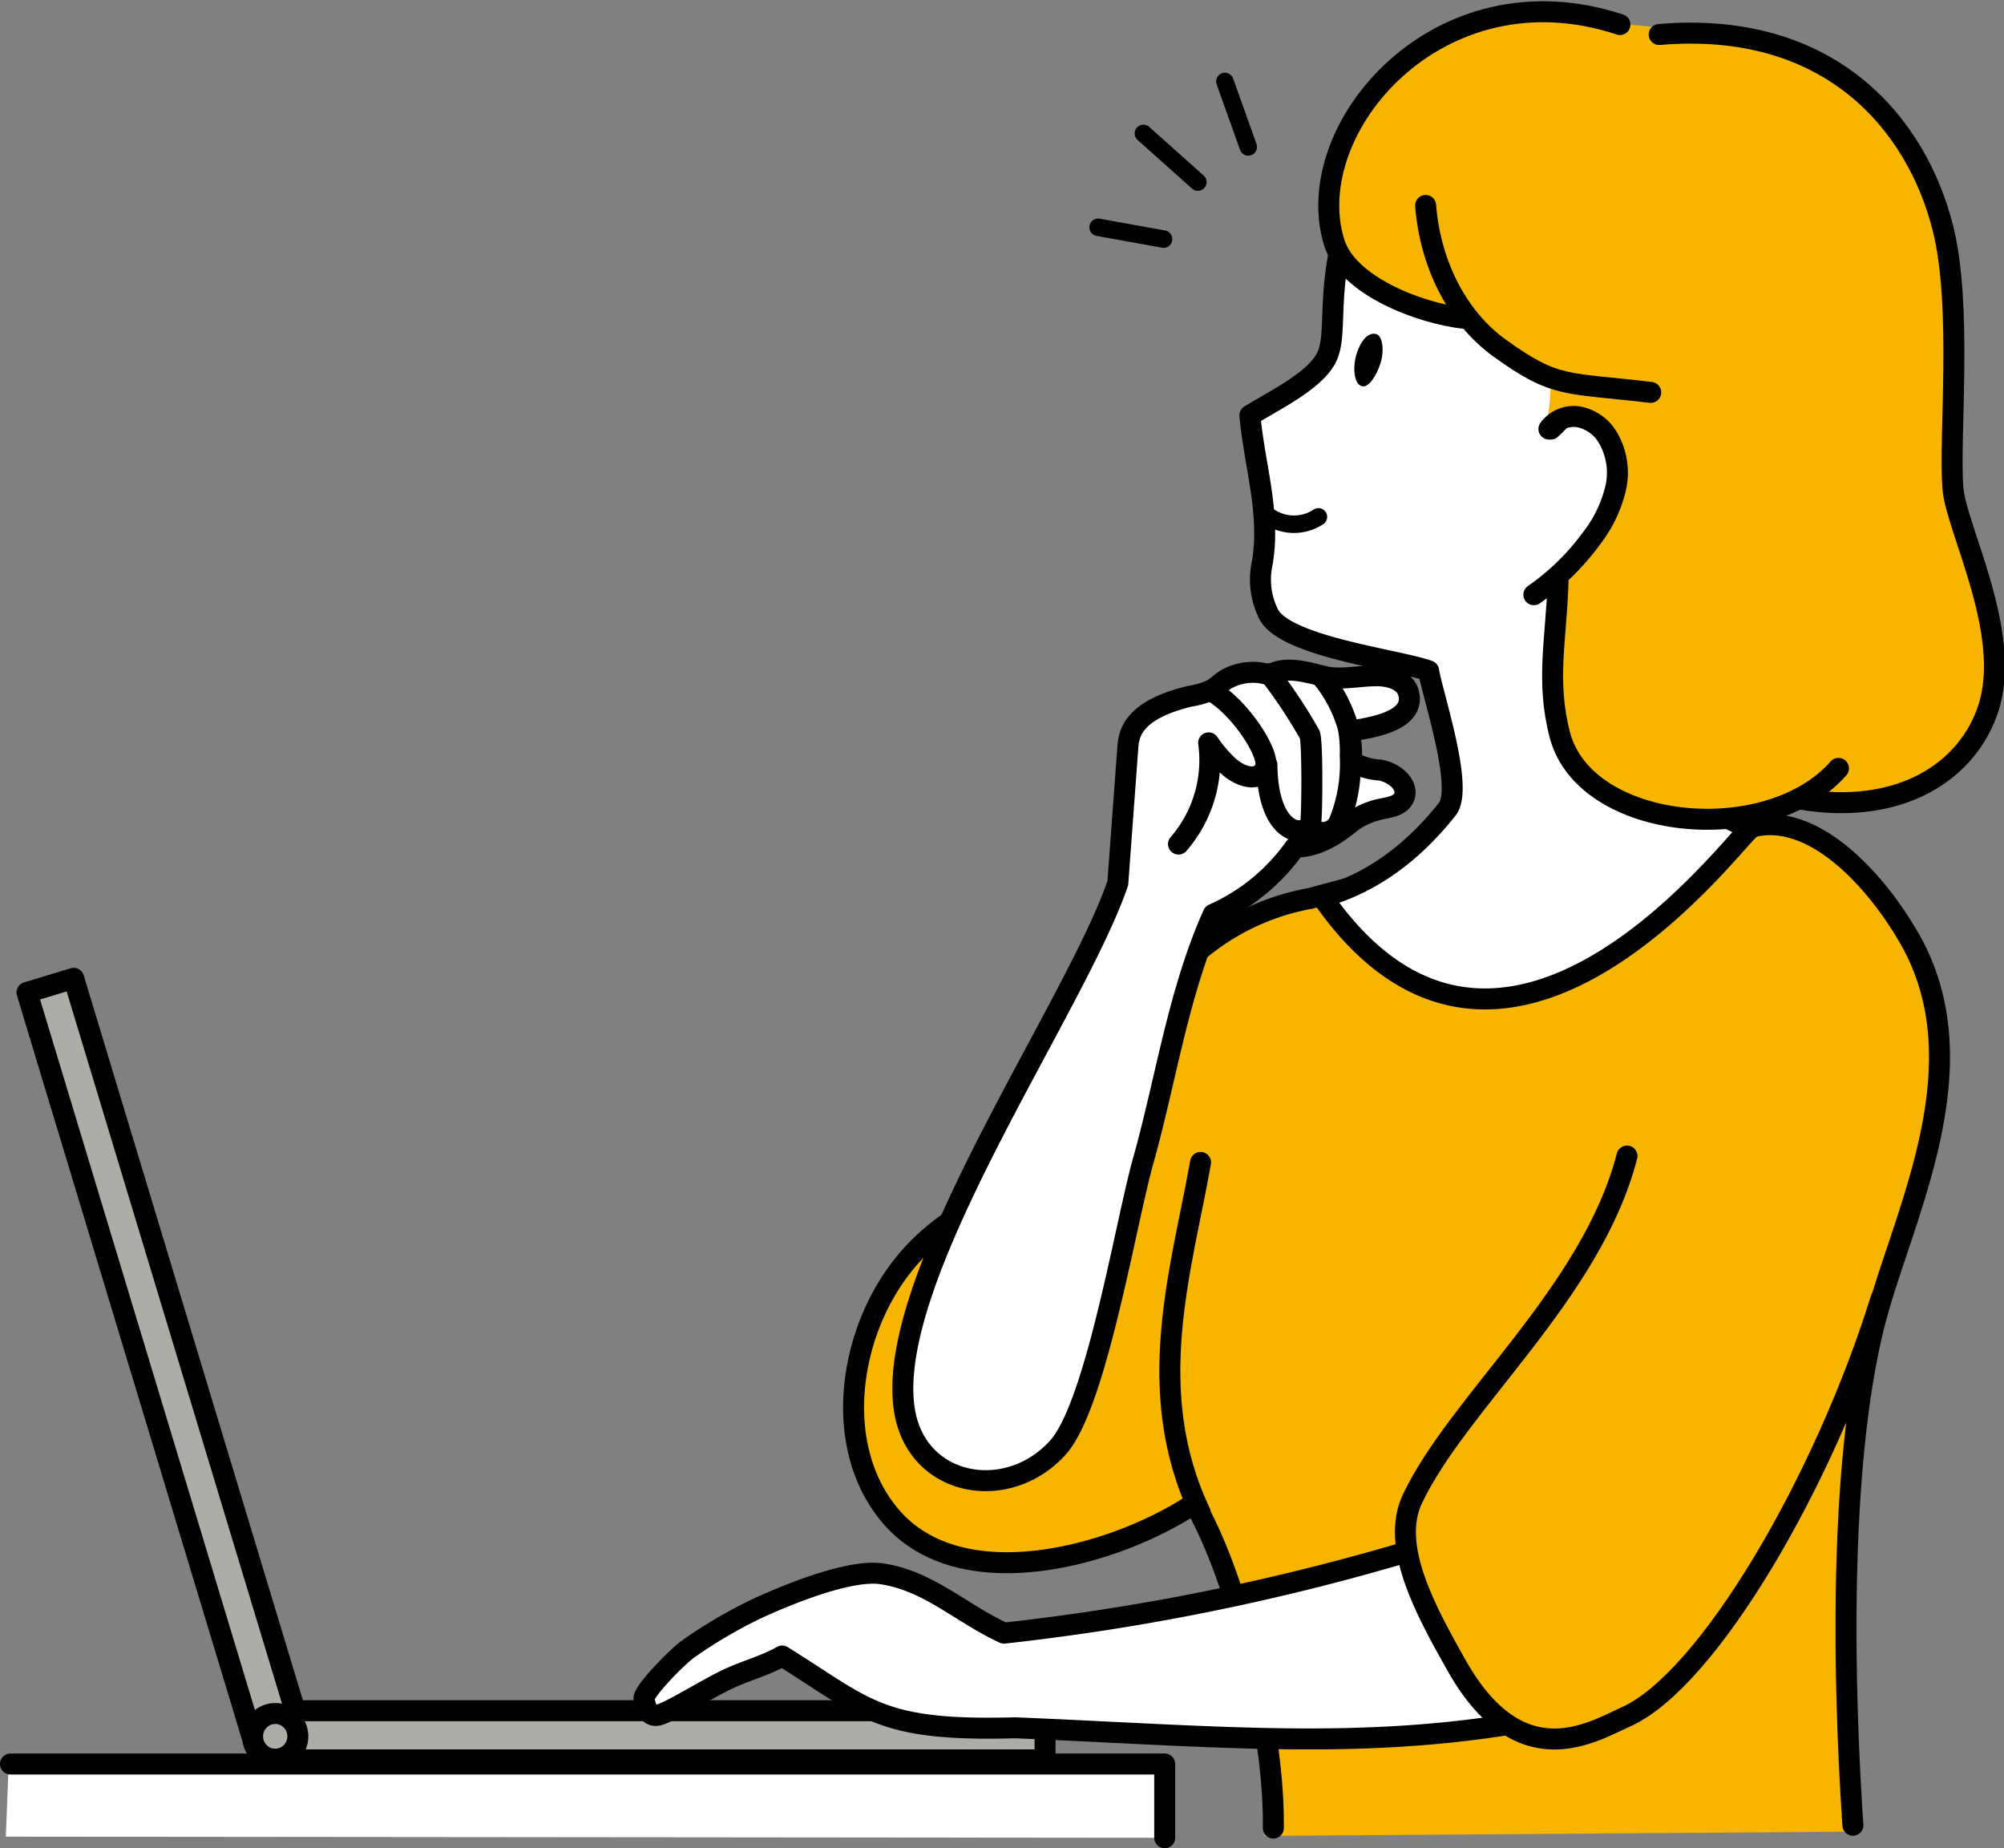
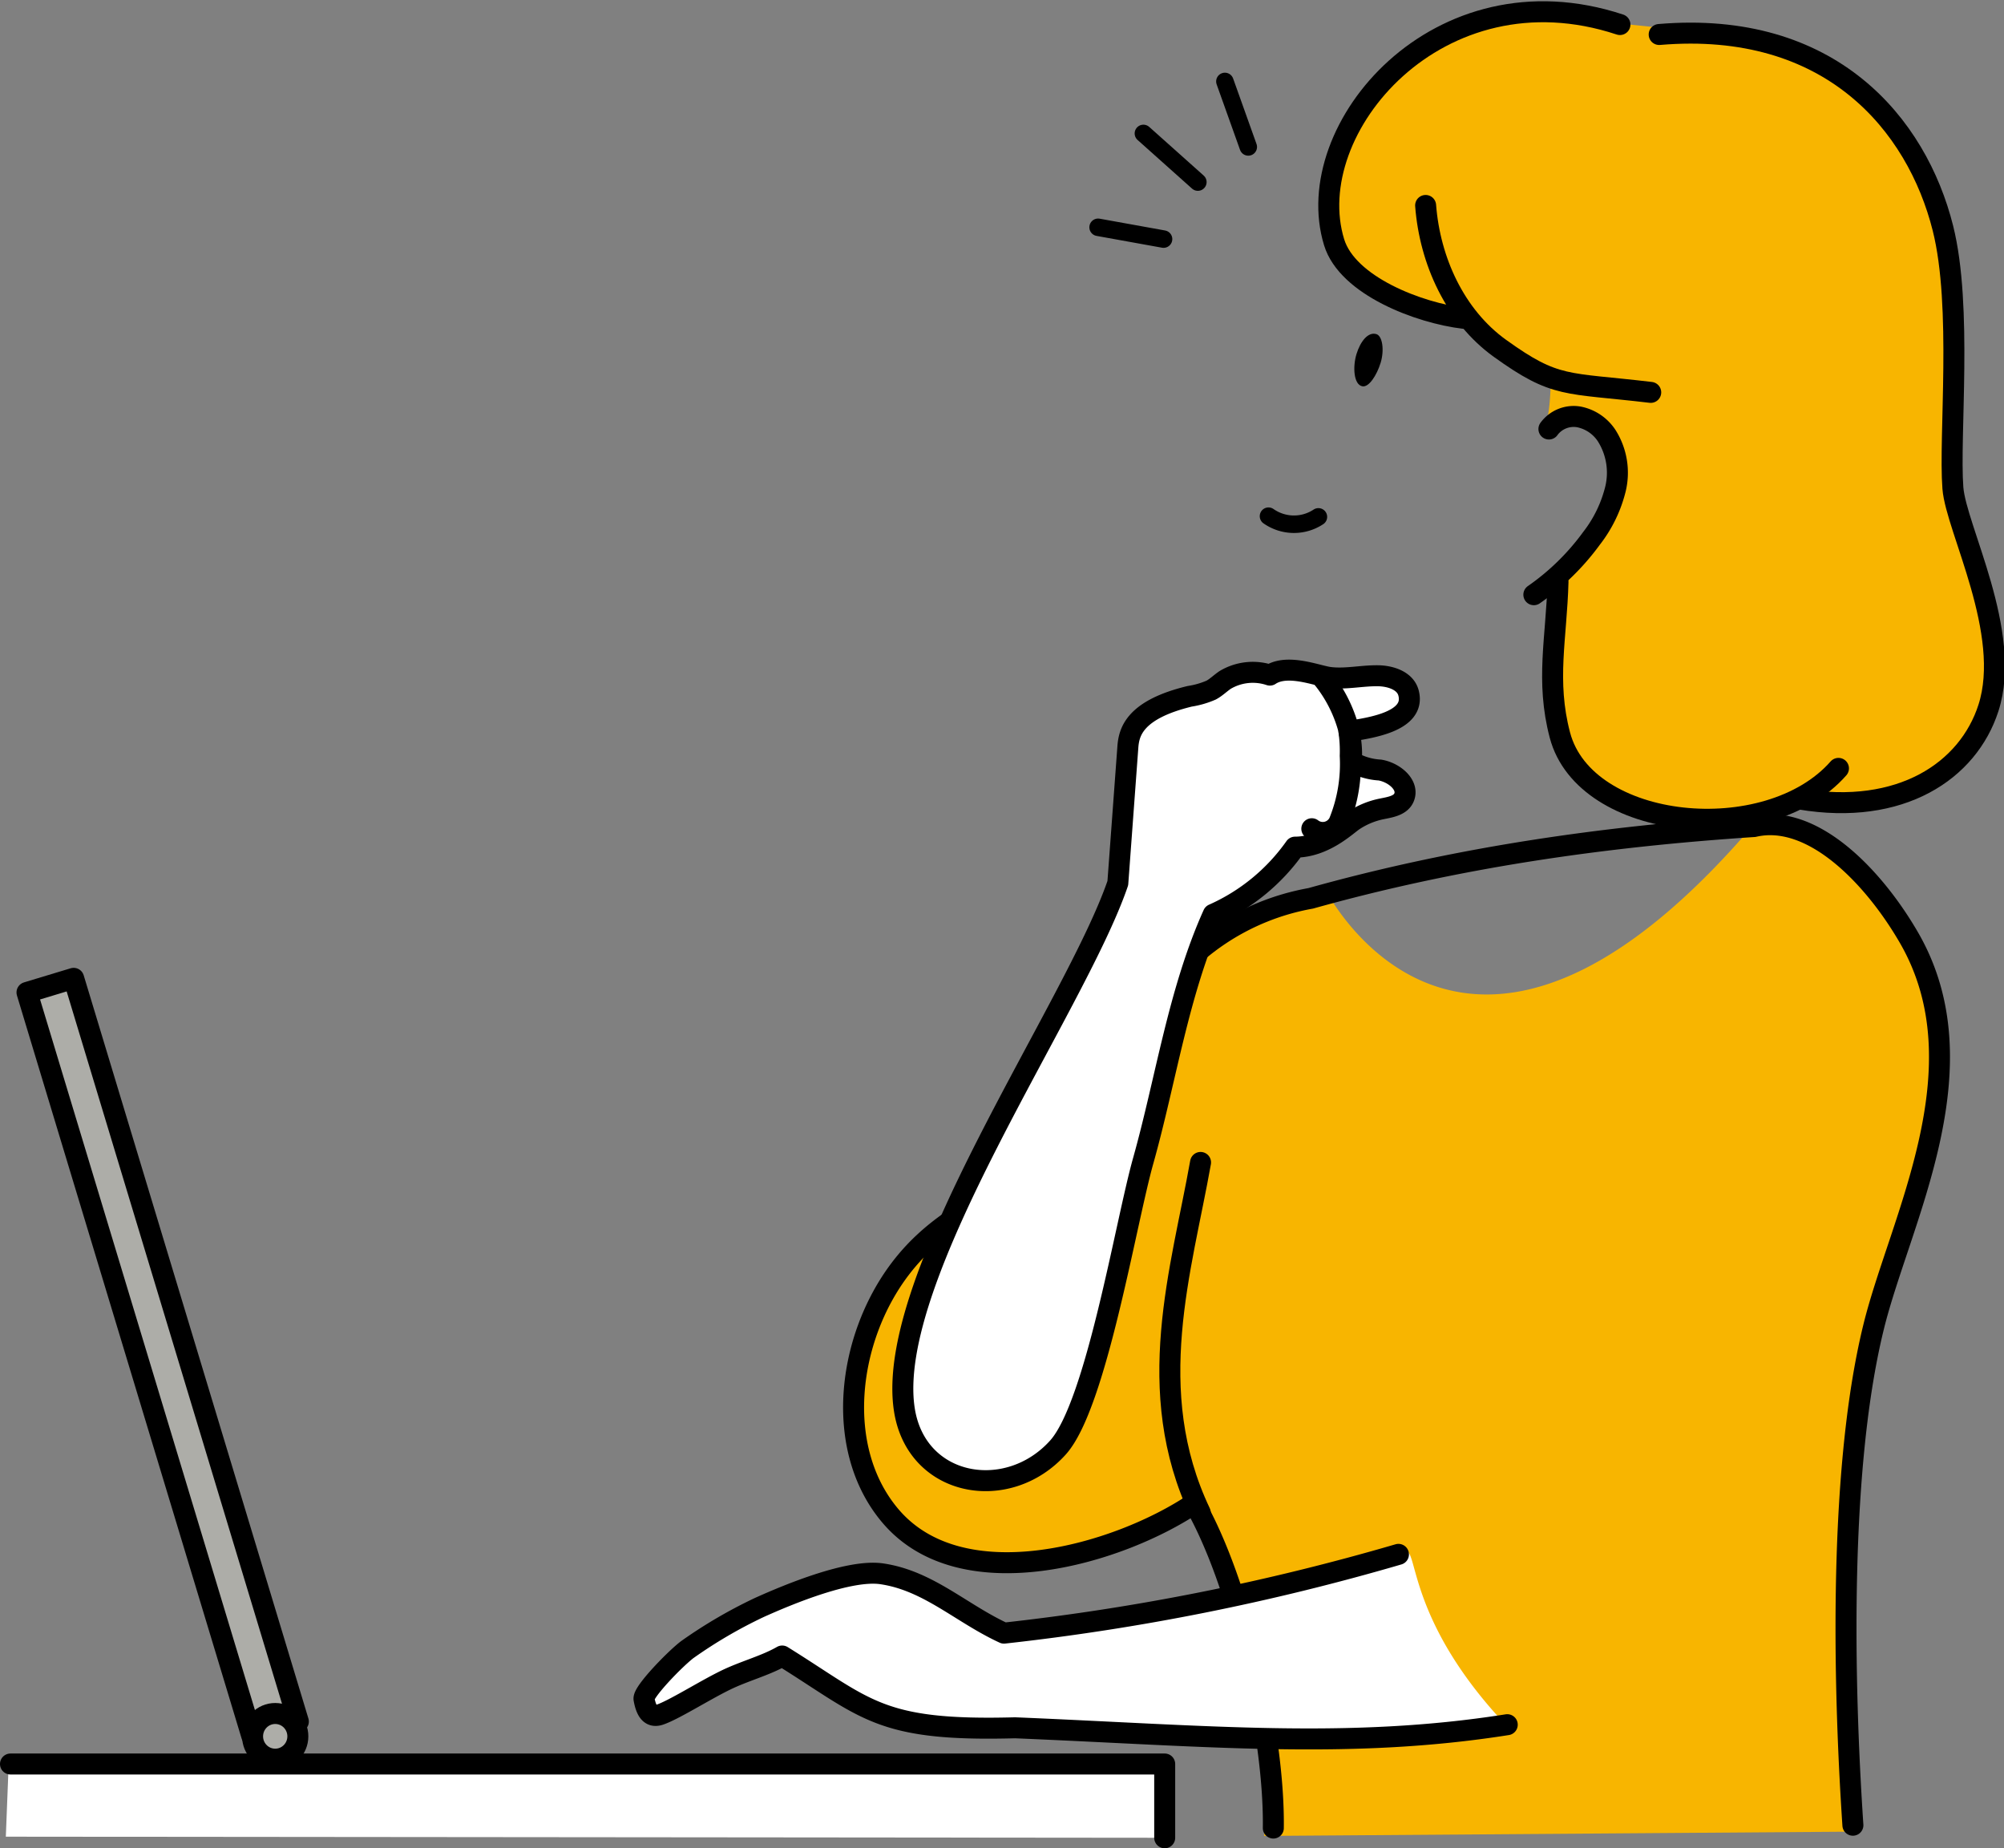
<svg xmlns="http://www.w3.org/2000/svg" width="240.895" height="222.139" viewBox="0 0 240.895 222.139">
  <rect x="0" y="0" width="240.895" height="222.139" fill="#808080" stroke="none" />
  <g id="ベクトルスマートオブジェクト" transform="translate(-1.43 -0.312)">
    <g id="グループ_42" data-name="グループ 42">
      <path id="パス_112" data-name="パス 112" d="M2.473,212.322H141.435v8.867L2.13,221.056" fill="#fff" />
      <path id="パス_113" data-name="パス 113" d="M2.691,212.322H141.435v8.867" fill="none" stroke="#000" stroke-linecap="round" stroke-linejoin="round" stroke-width="2.522" />
      <rect id="長方形_11" data-name="長方形 11" width="5.86" height="93.32" transform="translate(4.675 119.591) rotate(-16.825)" fill="#adada8" stroke="#000" stroke-linecap="round" stroke-linejoin="round" stroke-width="2.522" />
-       <rect id="長方形_12" data-name="長方形 12" width="5.912" height="90.409" transform="matrix(0, -1, 1, 0, 36.645, 211.828)" fill="#adada8" stroke="#000" stroke-linecap="round" stroke-linejoin="round" stroke-width="2.522" />
      <ellipse id="楕円形_6" data-name="楕円形 6" cx="2.721" cy="2.745" rx="2.721" ry="2.745" transform="translate(31.792 206.251)" fill="#adada8" stroke="#000" stroke-linecap="round" stroke-linejoin="round" stroke-width="2.522" />
      <path id="パス_114" data-name="パス 114" d="M224.192,220.453s-.395-52.913-.269-53.272c3.538-10.145,10.922-26.727,10.87-39.591-.069-17.449-14.631-30.917-23.419-27.177-29.141,33.332-45.54,15.315-50.213,7.549-8.028,1.836-17.989,5.4-21.561,12.878-3.339,6.994-7.505,16.305-14.545,21.33-3,2.139-8.691,3.746-11.6,6.009-16.856,13.12-13.327,57.166,31.384,33.105a77.722,77.722,0,0,1,8.555,39.683Z" fill="#f8b500" />
      <path id="パス_115" data-name="パス 115" d="M224.161,219.678c-.909-13.544-2.037-41.516,2.5-59.926,3.142-12.762,13.281-31.089,4.248-46.732-4.18-7.238-11.555-15.007-18.638-13.369-18.409,1.215-35.867,3.759-53.283,8.63a28.817,28.817,0,0,0-19.264,12.911c-2.315,3.869-3.623,8.291-6.021,12.108-6.312,10.047-16.887,10.068-24.058,19.51-6.382,8.4-8.011,21.575-1.223,29.646C116.981,192.641,135.75,187.2,145,181c5.438,9.437,9.65,27.75,9.492,39.019" fill="none" stroke="#000" stroke-linecap="round" stroke-linejoin="round" stroke-width="2.522" />
      <path id="パス_116" data-name="パス 116" d="M145.712,182.121c-6.977-14.684-2.246-29.245.033-42.1" fill="none" stroke="#000" stroke-linecap="round" stroke-linejoin="round" stroke-width="2.522" />
-       <path id="パス_117" data-name="パス 117" d="M187.852,51.879c5.826-7.936,19.524,6.7,1.372,18.058.048.419,7.46-5.43,7.379-5.139-8.09,28.886,15.821,34.576,15.061,35.246-2.606,2.3-29.85,38.658-51.155,8.273-.4-.565,7.16-.985,14.9-10.763,2.021-2.554-1.815-13.862-2.246-16.618-4.012-1.41-17.62-2.957-19.32-6.988a9.3,9.3,0,0,1-.667-6.045c.992-6-.95-11.609-1.5-17.671,3.149-1.91,7.75-4.156,9.174-6.887,1.5-2.87-.18-7.9,2.655-16.975.964-3.085,4.209-5.2,6.614-7.335s5.719-3.706,8.837-2.951C188.906,18.5,199.894,40.9,187.852,51.879Z" fill="#fff" stroke="#000" stroke-linecap="round" stroke-linejoin="round" stroke-width="2.522" />
      <path id="パス_118" data-name="パス 118" d="M241.582,77.953c.749-6.041-4.926-13.832-5.071-19.919C235.957,34.666,240.433,17.7,216.6,6.542c-4.933-2.309-19.6-3.121-21.593-3.587C177.685-3.221,160.4,13.5,160.595,26.1c.115,7.261,9.814,12.315,16.923,12.352a21.109,21.109,0,0,0,10.395,7.136c-.1-.039-.052,4.5-.724,5.638,4.956-2.7,15.924,5.111,1.276,18.43-6.935,41.608,29.814,26.717,30.125,26.276C227.151,98.347,239.283,96.5,241.582,77.953Z" fill="#f8b500" />
      <path id="パス_119" data-name="パス 119" d="M153.912,62.35a5.325,5.325,0,0,0,6,.083" fill="none" stroke="#000" stroke-linecap="round" stroke-linejoin="round" stroke-width="2.102" />
      <path id="_楕円形_" data-name="&lt;楕円形&gt;" d="M167.39,43.921c.461-1.5.233-3.234-.514-3.454-1.011-.3-1.926.9-2.387,2.4s-.354,3.7.726,3.876C165.983,46.867,166.929,45.422,167.39,43.921Z" />
      <path id="パス_120" data-name="パス 120" d="M196.158,3.262C174.351-3.952,157.623,15.795,161.8,29.426c1.606,5.238,10.216,8.509,15.614,9.146" fill="none" stroke="#000" stroke-linecap="round" stroke-linejoin="round" stroke-width="2.522" />
      <path id="パス_121" data-name="パス 121" d="M187.621,51.872a3.683,3.683,0,0,1,3.626-1.449,5.207,5.207,0,0,1,3.325,2.262,8.333,8.333,0,0,1,1.051,6.389,15.829,15.829,0,0,1-2.879,5.937,29.158,29.158,0,0,1-6.934,6.776" fill="none" stroke="#000" stroke-linecap="round" stroke-linejoin="round" stroke-width="2.522" />
      <path id="パス_122" data-name="パス 122" d="M172.8,25.005c.51,6.653,3.541,13.291,8.925,17.166,6.751,4.858,7.887,4.084,18.134,5.3" fill="none" stroke="#000" stroke-linecap="round" stroke-linejoin="round" stroke-width="2.522" />
      <path id="パス_123" data-name="パス 123" d="M200.875,4.458c20.618-1.749,30.969,10.8,34.106,23.271,2.377,9.451.719,25.013,1.2,31.238.38,4.886,7.185,17.4,4.274,26.433-2.447,7.591-10.559,12.976-22.614,10.956" fill="none" stroke="#000" stroke-linecap="round" stroke-linejoin="round" stroke-width="2.522" />
      <path id="パス_124" data-name="パス 124" d="M188.713,70.232c-.181,6.748-1.49,11.893.224,18.418,3.036,11.557,25,13.678,33.49,4.011" fill="none" stroke="#000" stroke-linecap="round" stroke-linejoin="round" stroke-width="2.522" />
      <path id="パス_125" data-name="パス 125" d="M170.3,186.767c-21.173,7.538-48.027,9.723-48.027,9.723s-15.037-7.716-15.335-7.658a46.259,46.259,0,0,0-15.278,5.356A33.428,33.428,0,0,0,79.48,204.754c-1.075,1.6.116,2.01.982,1.621,5.108-2.292,9.588-4.8,15.014-7.033,18.146,13.23,30.969,8.044,33.21,8.428,20.466,3.512,53.81.186,54.216.344C170.408,195.115,171.946,186.18,170.3,186.767Z" fill="#fff" />
      <path id="パス_126" data-name="パス 126" d="M147.172,109.842c-2.5-.134-10.613,52.853-17.307,62.308-11.331,16.006-27.47-1.388-16.659-19.133,6.679-10.964,22.621-46.14,22.621-46.14l1.447-19.58s9.664-4.59,9.57-4.346c4.422-2.722,12.042-1.95,14.713-1.339,1.857.425,6.553.072,7.944.367,4.4.933,1.647,6.381-5.98,5.736a10.621,10.621,0,0,1,.427,4.558c7.893.321,7.079,3.785,6.057,4.484-1.1.753-5.615,2.333-6.823,2.893-.815.377-5.307,2.14-6.053,2.644C156.657,102.612,151.2,110.058,147.172,109.842Z" fill="#fff" />
-       <path id="パス_127" data-name="パス 127" d="M197.006,139.254c-4.228,16.422-20.312,29.606-25.8,41.217-2.694,5.7,1.684,13.542,5.253,19.9,7.659,13.642,16.326,8.117,20.432,6.277,9.866-4.419,23.856-28.367,30.63-50.189" fill="none" stroke="#000" stroke-linecap="round" stroke-linejoin="round" stroke-width="2.522" />
      <path id="パス_128" data-name="パス 128" d="M169.533,187.126a277.054,277.054,0,0,1-47.415,9.467c-5.16-2.376-9.078-6.306-14.691-7.13-3.875-.57-11.106,2.422-14.684,4.03a57.022,57.022,0,0,0-8.725,5.1c-1.551,1.2-5.32,5.108-5.173,5.92.281,1.555.844,2.232,1.887,1.883,1.67-.56,5.224-2.821,7.836-4.109,2.313-1.14,4.848-1.767,6.887-2.943,10.213,6.346,11.6,9.07,27.993,8.626,23.058.954,40.055,2.638,59.164-.373" fill="none" stroke="#000" stroke-linecap="round" stroke-linejoin="round" stroke-width="2.522" />
      <path id="パス_129" data-name="パス 129" d="M163.873,91.83a12.487,12.487,0,0,0-.283-3.621c2.217-.386,8.124-1.08,7.147-4.642-.4-1.452-2.154-2.014-3.648-2.038-1.941-.031-3.883.439-5.811.206-1.481-.179-5.078-1.7-7.2-.285a6.491,6.491,0,0,0-5.374.581c-.574.385-1.069.888-1.676,1.218a10.371,10.371,0,0,1-2.584.748c-6.653,1.61-7.3,4.3-7.436,6.078L135.8,106.449c-5.131,15.021-28.144,47.41-25.656,63.309,1.46,9.331,12.45,11.22,18.465,4.519,4.592-5.115,8.126-26.933,10.242-34.455,2.733-9.717,4.23-20.321,8.417-29.622a23.885,23.885,0,0,0,9.836-8.072c3.53-.012,6.136-2.6,7.05-3.208a9.485,9.485,0,0,1,3.325-1.382c1.036-.212,2.3-.387,2.718-1.367.633-1.485-1.133-3.017-2.9-3.312A7.688,7.688,0,0,1,163.873,91.83Z" fill="none" stroke="#000" stroke-linecap="round" stroke-linejoin="round" stroke-width="2.522" />
-       <path id="パス_130" data-name="パス 130" d="M147.244,83.482c3.255,1.9,6.948,7.5,6.29,9.121-.709,1.741-2.981,1.2-4.6-.363a16.319,16.319,0,0,1-2.215-2.646,15.381,15.381,0,0,1-3.625,12.163" fill="none" stroke="#000" stroke-linecap="round" stroke-linejoin="round" stroke-width="2.522" />
-       <path id="パス_131" data-name="パス 131" d="M154.025,81.295a60.917,60.917,0,0,1,4.858,7.329c.35,1.058.266,10.307.08,10.714-.812,1.768-5.156,1.23-5.24-7.094" fill="none" stroke="#000" stroke-linecap="round" stroke-linejoin="round" stroke-width="2.522" />
      <path id="パス_132" data-name="パス 132" d="M160.337,81.71a16.658,16.658,0,0,1,3.2,6.206,16.662,16.662,0,0,1,.2,3.234,18.512,18.512,0,0,1-1.246,7.737,2.166,2.166,0,0,1-3.371,1.028" fill="none" stroke="#000" stroke-linecap="round" stroke-linejoin="round" stroke-width="2.522" />
      <g id="グループ_41" data-name="グループ 41">
        <g id="グループ_40" data-name="グループ 40">
          <line id="線_1" data-name="線 1" x2="2.812" y2="7.872" transform="translate(148.67 10.1)" fill="none" stroke="#000" stroke-linecap="round" stroke-linejoin="round" stroke-width="2.102" />
          <path id="パス_133" data-name="パス 133" d="M138.874,16.349l6.547,5.847Z" fill="none" stroke="#000" stroke-linecap="round" stroke-linejoin="round" stroke-width="2.102" />
          <line id="線_2" data-name="線 2" x2="7.869" y2="1.419" transform="translate(133.429 27.629)" fill="none" stroke="#000" stroke-linecap="round" stroke-linejoin="round" stroke-width="2.102" />
        </g>
      </g>
    </g>
  </g>
</svg>